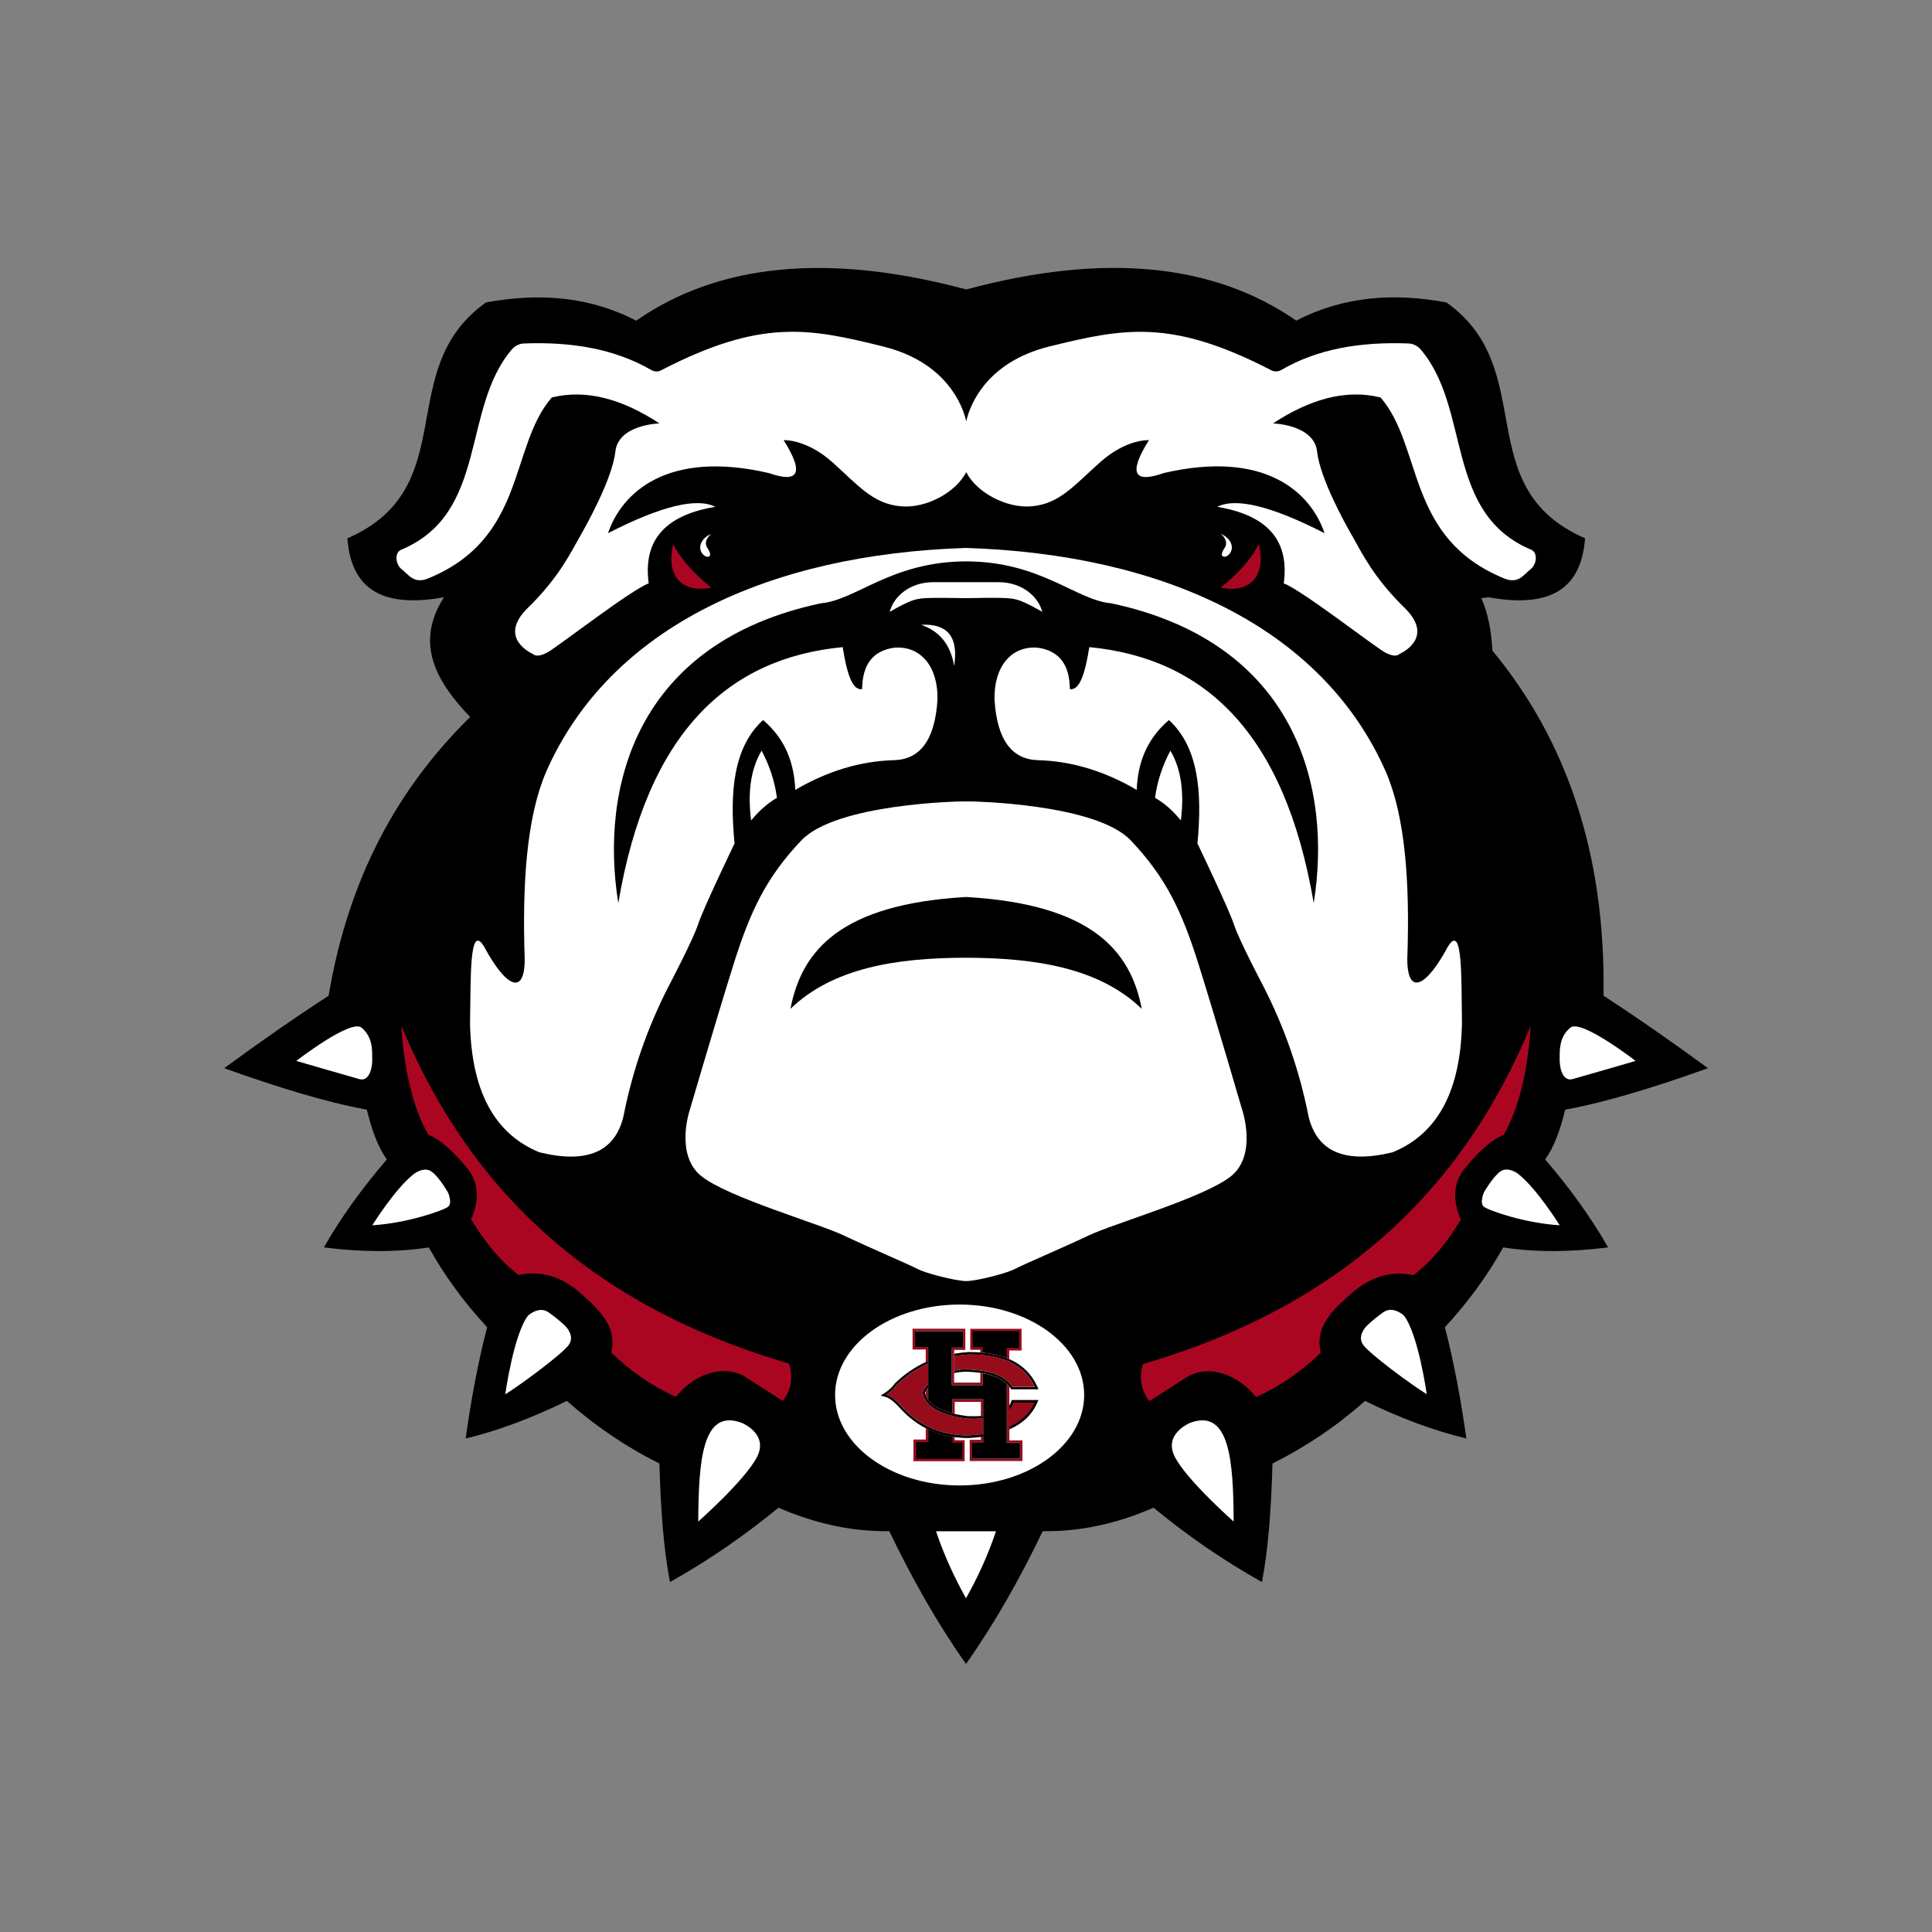
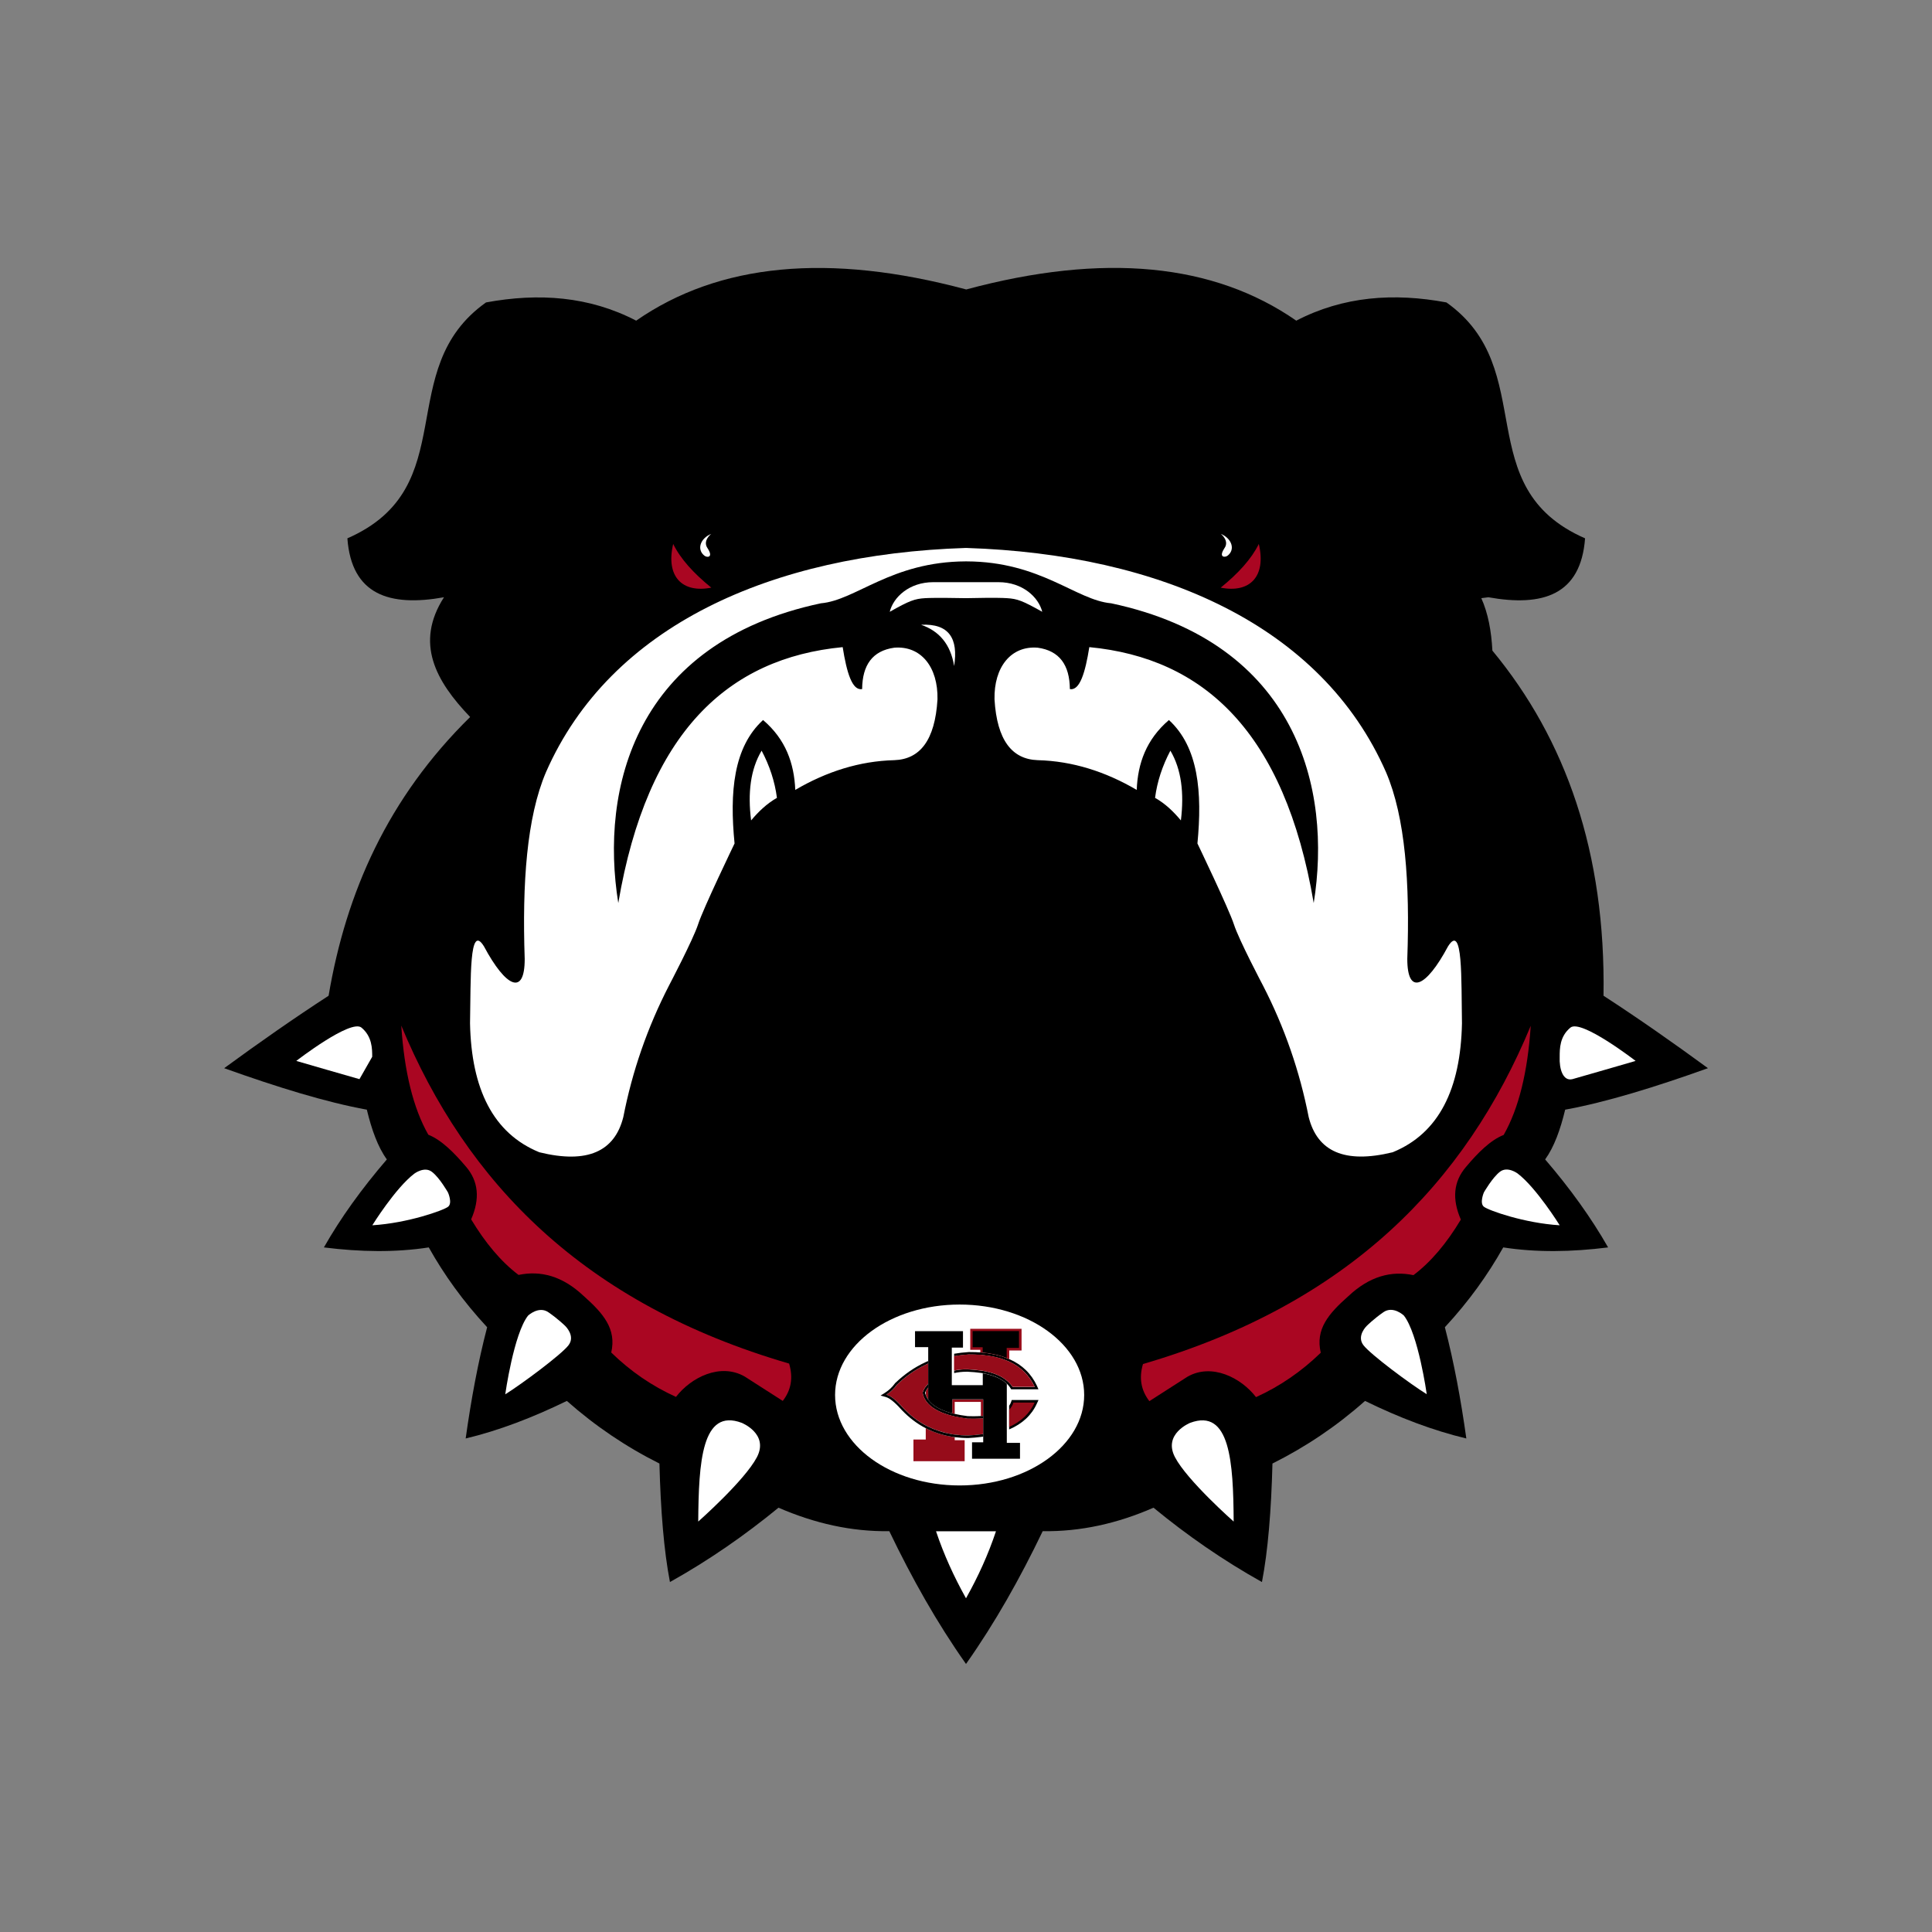
<svg xmlns="http://www.w3.org/2000/svg" version="1.1" id="Layer_1" x="0px" y="0px" width="1728px" height="1728px" viewBox="0 0 1728 1728" style="enable-background:new 0 0 1728 1728;" xml:space="preserve">
  <rect x="0" y="0" width="1728" height="1728" fill="#808080" stroke="none" />
  <style type="text/css">
	.st0{fill:#FFFFFF;}
	.st1{fill:#AA0622;}
	.st2{fill:#960C1A;}
</style>
  <g>
    <g>
      <path d="M1324.9,535c6.1,13.6,9,29.5,9.9,46.9c65.9,79.7,101.4,180.9,99.4,308.7c30.8,20,62,41.8,93.4,64.8    c-47.5,17-91.3,30.5-127.7,37.1c-4.3,17.9-9.9,33.4-17.9,44.5c22.5,26.2,41.3,52.4,56.3,78.7c-32.7,4.1-64,4.6-93.8,0    c-13.7,24.4-30.8,48.3-52.2,71.4c8.1,31.1,14.3,64.5,19.2,99.5c-29.7-7.1-60-18.6-90.6-33.6c-25.2,22.4-52.8,41-82.8,56    c-1.1,42.1-4,78.1-9.4,106c-35.1-19.6-67.2-42-97-66.5c-32.2,14.1-65.2,21.5-99.1,21c-20.2,42.1-42.6,81.9-68.2,118.2    c-0.1,0.2-0.3,0.4-0.4,0.6c-0.1-0.2-0.3-0.4-0.4-0.6c-25.6-36.3-48-76.1-68.2-118.2c-33.9,0.5-66.9-7-99.1-21    c-29.9,24.5-62,46.9-97.1,66.5c-5.4-28-8.3-63.9-9.4-106c-30-15-57.6-33.7-82.8-56c-30.6,14.9-60.8,26.5-90.5,33.6    c4.9-35,11.1-68.5,19.2-99.5c-21.4-23.1-38.5-46.9-52.2-71.4c-29.8,4.6-61.2,4.1-93.8,0c14.9-26.3,33.8-52.5,56.3-78.7    c-8-11-13.6-26.6-17.9-44.5c-36.3-6.6-80.1-20.1-127.6-37.1c31.4-23,62.6-44.8,93.4-64.8c15.6-92.4,53.1-177.1,126.6-249.3    c-30.9-32.2-49.6-66.2-23.4-107.1c-48.7,8.7-82.7-2.1-86.4-52.7c104.4-45.7,39.7-151.2,124-211c47.2-8.7,92.3-5.5,134.3,16.3    c73.9-51.3,172.1-60.9,295.2-27.9c123.1-33.1,221.3-23.4,295.2,27.9c42-21.8,87.2-25.1,134.3-16.3c84.3,59.8,19.6,165.3,124,211    c-3.8,50.7-37.8,61.4-86.5,52.7L1324.9,535z" />
-       <path class="st0" d="M1111.3,993.6c0,0-23.9-82.1-39.1-130.5c-15.2-48.4-29.4-78.3-60.9-111.5c-31.5-33.1-143.1-34.8-143.1-34.8    h-8.3c0,0-111.6,1.7-143.1,34.8c-31.5,33.2-45.7,63.1-60.9,111.5c-15.2,48.4-39.2,130.5-39.2,130.5s-13,39.2,10.4,58.2    c23.4,19,104.9,42.4,127.8,53.3c22.9,10.9,58.7,26.1,65.8,29.9c6.9,3.7,33,10.5,43.1,10.8c0.1,0,0.3,0,0.4,0s0.2,0,0.4,0    c10.1-0.3,36.2-7.1,43.1-10.8c7-3.8,42.9-19,65.8-29.9c22.9-10.9,104.4-34.2,127.8-53.3C1124.4,1032.8,1111.3,993.6,1111.3,993.6z     M864.4,856.6h-0.7c-62.6,0.1-119,9.3-156.7,45.7c10-52.5,45.3-93.5,156.7-100v0c0.1,0,0.3,0,0.4,0c0.1,0,0.3,0,0.4,0v0    c111.4,6.5,146.7,47.6,156.7,100C983.4,865.9,927,856.8,864.4,856.6z" />
      <path class="st0" d="M694.9,713.6c-9.1,5.2-16.5,12.3-23.1,20.2c-3.1-24.5-0.6-45.6,9.4-62.4C688.3,684.8,693,698.9,694.9,713.6z" />
      <path class="st0" d="M1056.2,733.8c-6.6-7.9-13.9-15-23.1-20.2c1.9-14.7,6.6-28.7,13.7-42.2    C1056.7,688.1,1059.2,709.3,1056.2,733.8z" />
      <path class="st1" d="M636.2,525.6c-25.7,5.1-41-9.6-34.1-39.1C608.6,499.8,620.4,512.8,636.2,525.6z" />
      <path class="st0" d="M632.7,490.1c0.2,0.3,0.3,0.5,0.5,0.8c4.7,7.5-0.3,8-2.9,6.3c-7.4-5.5-4.1-15.7,5.9-19.7    C635.4,478,628.5,483.8,632.7,490.1z" />
      <path class="st1" d="M700.1,1253l-34-21.8c-21.8-12.5-48,0.7-61.5,18.2c-21.4-9.7-40.7-22.9-57.9-39.7c4.8-21-6.9-34.8-24.7-50.6    c-19-17.9-38.4-22.9-58.2-18.8c-15.8-11.9-29.8-28.8-42.4-49.7c8.1-18.5,6.5-34.2-4.6-47.1c-10.6-12.5-21.9-23.9-33.7-28.6    c-13.5-23.7-21.5-56.4-24.2-97.6c58.3,140.5,163.2,248.8,346.9,302.3C709.6,1232.5,707.5,1243.5,700.1,1253z" />
      <path class="st0" d="M853.4,595.7c-3.2-19.6-13.5-31.4-29.6-36.9C849,557.5,857.2,571.2,853.4,595.7z" />
      <path class="st0" d="M1307.6,915.3c-1.2,58.7-20.6,98.4-62,115.3c-43.1,10.5-67.4-0.8-75.1-31.5c-8-40.8-21.5-80-40.8-117.5    c0,0-21.8-41.3-26.1-54.9c-4.4-13.6-32.6-72.3-32.6-72.3c4.4-45.7,1-86.1-25.5-110.4c-20.3,17.4-27.9,38.9-28.8,62.5    c-28-16.4-57.5-25.8-88.6-26.6c-22.8-0.8-36.4-17.6-38.6-54.4c-0.6-28.8,14.7-48.1,38.6-46.2c19.6,2.7,28.6,15.6,28.8,37    c8.9,1.7,13.8-14.9,17.4-37.5c102.2,9.8,174.6,75.6,200.7,228.9c16.5-102.1-14.7-232.7-181.1-268.1    c-31.4-2.7-62.8-37.3-129.5-37.5h-0.7c-66.7,0.3-98.1,34.8-129.5,37.5C567.7,574.9,536.5,705.5,553,807.7    c26-153.3,98.5-219.1,200.7-228.9c3.6,22.7,8.5,39.2,17.4,37.5c0.2-21.4,9.2-34.3,28.8-37c23.9-1.9,39.2,17.4,38.6,46.2    c-2.2,36.8-15.8,53.6-38.6,54.4c-31.1,0.8-60.6,10.2-88.6,26.6c-1-23.7-8.5-45.2-28.8-62.5c-26.6,24.3-30,64.7-25.5,110.4    c0,0-28.3,58.7-32.6,72.3c-4.4,13.6-26.1,54.9-26.1,54.9c-19.3,37.5-32.8,76.6-40.8,117.5c-7.7,30.7-32,42.1-75.1,31.5    c-41.3-16.9-60.8-56.5-62-115.3c0.8-39.3-0.9-90.6,12.5-68.8c19.6,36.7,36.5,44.6,36.4,11.1c-2.3-67.7,1.8-126.5,19-166.9    c57.6-131.3,201.9-195,375.3-200.6c0.1,0,0.3,0,0.4,0s0.3,0,0.4,0c173.4,5.6,317.7,69.3,375.3,200.6c17.3,40.4,21.4,99.2,19,166.9    c0,33.4,16.8,25.6,36.4-11.1C1308.6,824.8,1306.9,876,1307.6,915.3z" />
      <path class="st0" d="M932.2,547.2c-17.8-10-22.2-11.6-31.6-12.2c-8.5-0.6-31.7-0.1-36.2,0h-0.3c-0.1,0-0.3,0-0.5,0    c-4.4-0.1-27.7-0.5-36.2,0c-9.4,0.6-13.9,2.2-31.6,12.2c3.2-13.1,17.5-26.5,38.9-26.5h58.4C914.6,520.7,928.9,534.1,932.2,547.2z" />
-       <path class="st0" d="M1369.6,508.6c-7,5.4-11.4,14.1-24.4,8.7c-88-36.2-72.1-117.3-110.4-161.8c-31.3-7.7-63.5,1.7-96.2,23.2    c0,0,36.7,1,39.4,25.1c2.7,24.2,25,64.5,32.1,76.7c7.1,12.3,17.9,35.6,46.1,63.1c28.2,27.5-4.5,41.3-4.5,41.3s-3.2,4.3-13.8-1.9    c-10.6-6.2-74.5-55.8-89.7-61.2c4.8-35.6-11.2-60.4-59.5-68.5c16.5-8.3,47.8-1.1,96,23.6c-12.4-36.6-53.3-74.8-143.8-53.8    c-25.8,9.1-32.6,1.4-13.3-29.4c0,0-20.1-1.4-43.8,19.9c-23.7,21.2-36.2,36.7-60.4,39.2c-23.5,2.3-49.9-12.7-58.8-29.8    c-0.1-0.3-0.3-0.5-0.4-0.7c-0.1,0.3-0.2,0.5-0.4,0.7c-9,17.1-35.3,32.2-58.8,29.8c-24.2-2.5-36.7-17.9-60.3-39.2    c-23.7-21.2-43.8-19.9-43.8-19.9c19.3,30.7,12.5,38.4-13.3,29.4c-90.5-20.9-131.4,17.3-143.8,53.8c48.2-24.7,79.5-31.9,96-23.6    c-48.4,8.1-64.4,32.9-59.6,68.5c-15.2,5.4-79.1,54.9-89.7,61.2c-10.6,6.2-13.9,1.9-13.9,1.9s-32.6-13.9-4.4-41.3    c28.2-27.5,39-50.8,46.1-63.1c7-12.2,29.4-52.5,32.1-76.7c2.7-24.2,39.4-25.1,39.4-25.1c-32.8-21.5-64.9-30.9-96.3-23.2    c-38.3,44.4-22.4,125.6-110.4,161.8c-13.1,5.4-17.4-3.3-24.5-8.7c-5.4-5.3-5.3-14.4,0-16.8c78.5-32.7,53.7-126,99.2-179.3    c2.8-3.2,6.8-5.2,11-5.3c42.3-1.6,80.9,4.7,113.8,23.8c2.7,1.5,6,1.7,8.7,0.2c89.5-46.3,132.1-37.8,198.6-21.3    c56.9,14.1,70.9,53.2,73.9,65.3c0.1,0.7,0.3,1.2,0.4,1.7c0.1-0.5,0.2-1,0.4-1.7c3-12.1,17-51.2,73.9-65.3    c66.6-16.4,109.2-25,198.6,21.3c2.8,1.4,6.1,1.3,8.7-0.2c32.9-19.2,71.5-25.4,113.8-23.8c4.3,0.1,8.2,2.1,11,5.3    c45.6,53.3,20.7,146.6,99.2,179.3C1374.9,494.2,1375,503.3,1369.6,508.6z" />
      <path class="st0" d="M1097.7,497.2c-2.6,1.6-7.6,1.1-2.9-6.3c0.1-0.3,0.3-0.5,0.5-0.8c4.2-6.3-2.7-12.1-3.4-12.6    C1101.8,481.6,1105.2,491.7,1097.7,497.2z" />
      <path class="st1" d="M1091.8,525.6c15.7-12.7,27.6-25.8,34.1-39.1C1132.8,516,1117.5,530.7,1091.8,525.6z" />
      <path class="st1" d="M1369.1,917.5c-2.7,41.2-10.7,73.9-24.2,97.6c-11.8,4.6-23.1,16-33.7,28.6c-11.1,12.9-12.7,28.6-4.6,47.1    c-12.6,21-26.6,37.8-42.4,49.7c-19.7-4.1-39.2,0.9-58.2,18.8c-17.9,15.8-29.6,29.6-24.7,50.6c-17.2,16.7-36.5,30-57.9,39.7    c-13.5-17.5-39.7-30.7-61.4-18.2l-34,21.8c-7.3-9.5-9.5-20.5-5.7-33.2C1205.9,1166.3,1310.8,1058.1,1369.1,917.5z" />
      <g>
-         <path class="st0" d="M321.5,965.2c-3.8-1-56.5-16.3-56.5-16.3s48.7-37.7,58.3-29.8c9.6,8,9.6,19,9.6,26.1     C333.4,956.3,329.9,967.4,321.5,965.2z" />
+         <path class="st0" d="M321.5,965.2c-3.8-1-56.5-16.3-56.5-16.3s48.7-37.7,58.3-29.8c9.6,8,9.6,19,9.6,26.1     z" />
        <path class="st0" d="M400.8,1079.3c-4.1,3.3-36.4,14.7-67.8,16.6c0,0,20.7-33.4,37.6-46.2c0,0,9-6.8,15.7-1.6     c6.8,5.1,14.4,18.5,14.4,18.5S404.9,1076,400.8,1079.3z" />
        <path class="st0" d="M508.4,1203.3c-6.5,8.4-41.6,34.5-56.5,43.8c0,0,7.6-54.1,20.4-70.4c0,0,9.5-9,18.2-3c8.7,6,15,12.2,15,12.2     S515,1194.9,508.4,1203.3z" />
        <path class="st0" d="M677,1303.3c-10.9,20.9-52.5,57.6-52.5,57.6c0.4-53.2,3.2-101.7,38.9-88.3     C663.4,1272.6,687.9,1282.4,677,1303.3z" />
        <path class="st0" d="M890.8,1369.6c-7,21-16,40.6-26.4,59.2c-0.1,0.2-0.3,0.4-0.4,0.7c-0.1-0.2-0.3-0.4-0.4-0.7     c-10.4-18.7-19.4-38.3-26.4-59.2H890.8z" />
        <path class="st0" d="M1103.4,1360.9c0,0-41.6-36.7-52.5-57.6c-10.9-20.9,13.6-30.7,13.6-30.7     C1100.2,1259.3,1103.1,1307.8,1103.4,1360.9z" />
        <path class="st0" d="M1276.1,1247c-14.9-9.2-50-35.3-56.6-43.8c-6.5-8.4,3-17.4,3-17.4s6.2-6.2,14.9-12.2c8.7-6,18.2,3,18.2,3     C1268.5,1192.9,1276.1,1247,1276.1,1247z" />
        <path class="st0" d="M1395,1095.9c-31.5-1.9-63.7-13.3-67.8-16.6c-4.1-3.2,0-12.8,0-12.8s7.6-13.3,14.4-18.5     c6.8-5.2,15.8,1.6,15.8,1.6C1374.2,1062.4,1395,1095.9,1395,1095.9z" />
        <path class="st0" d="M1462.9,948.9c0,0-52.7,15.3-56.5,16.3c-8.4,2.1-11.9-9-11.4-20c0-7.2,0-18.2,9.6-26.1     C1414.2,911.2,1462.9,948.9,1462.9,948.9z" />
      </g>
    </g>
    <g>
      <ellipse class="st0" cx="858.3" cy="1247.7" rx="111.4" ry="80.9" />
      <g>
        <path d="M928.8,1242.6h-24.4l-0.6-1c-0.4-0.5-0.7-1.1-1.1-1.6c-0.6-0.8-1.4-1.6-2.2-2.4c-4.8-4.6-11.9-7.7-21.5-9.4     c-0.7-0.1-1.4-0.2-2.2-0.3c-3.4-0.5-7.2-0.8-11.2-1c-0.4,0-0.9,0-1.4,0c-3.7,0-7.3,0.4-10.8,1.2v-2.2c3.9-0.8,8.1-1.3,12.3-1.1     c4,0.2,7.7,0.5,11.1,1c0.7,0.1,1.4,0.2,2.2,0.3c9.8,1.6,16.7,4.7,21.5,8.7c0.8,0.6,1.5,1.3,2.2,2c1.1,1.2,2.1,2.4,3,3.7h19.8     c-4.9-10.6-12.7-18-22.8-22.6c-0.7-0.3-1.4-0.7-2.2-0.9c-6.3-2.6-13.5-4.2-21.5-5c-0.7-0.1-1.4-0.1-2.2-0.2     c-3.3-0.2-6.8-0.3-10.4-0.3c-4.6,0.3-8.9,0.8-13,1.5v-2.2c4.1-0.7,8.4-1.2,12.9-1.5h0.1c0.5,0,1,0,1.5,0c3.1,0,6,0.1,8.9,0.3     c0.7,0.1,1.4,0.1,2.2,0.2c8,0.8,15.2,2.4,21.5,4.9c0.7,0.3,1.4,0.6,2.2,0.9c11.4,5,19.7,13,24.8,24L928.8,1242.6z" />
        <path d="M928.8,1252.3l-1.4,3c-4.6,10.3-12.9,18.1-24.8,23.2v-21.2c0.8-1.1,1.4-2.3,1.8-3.6l0.5-1.5H928.8z" />
        <path class="st2" d="M925.4,1240.4h-19.8c-0.8-1.3-1.8-2.5-3-3.7c-0.7-0.7-1.4-1.4-2.2-2c-4.8-4-11.7-7-21.5-8.7     c-0.7-0.1-1.4-0.2-2.2-0.3c-3.4-0.5-7.1-0.8-11.1-1c-4.2-0.1-8.4,0.3-12.3,1.1v-12.9c4.1-0.7,8.4-1.2,13-1.5     c3.6,0,7,0.1,10.4,0.3c0.7,0,1.4,0.1,2.2,0.2c8,0.7,15.1,2.4,21.5,5c0.7,0.3,1.4,0.6,2.2,0.9     C912.8,1222.5,920.5,1229.9,925.4,1240.4z" />
        <path class="st2" d="M925.4,1254.5c-4.3,9.6-12,16.9-22.8,21.8v-15.5c1.8-1.8,3.1-3.9,3.8-6.3H925.4z" />
        <path class="st2" d="M828.1,1244.2v3.6c0.5,1.4,1.2,2.8,2.2,4.1v-11.1C829.4,1242,828.7,1243.1,828.1,1244.2z M828.1,1244.2v3.6     c0.5,1.4,1.2,2.8,2.2,4.1v-11.1C829.4,1242,828.7,1243.1,828.1,1244.2z M828.1,1244.2v3.6c0.5,1.4,1.2,2.8,2.2,4.1v-11.1     C829.4,1242,828.7,1243.1,828.1,1244.2z M867.8,1188.5v18.8h9v2.3c0.7,0.1,1.4,0.1,2.2,0.2c8,0.8,15.2,2.4,21.5,4.9     c0.7,0.3,1.4,0.6,2.2,0.9v-7.7h11v-19.4H867.8z M828.1,1244.2v3.6c0.5,1.4,1.2,2.8,2.2,4.1v-11.1     C829.4,1242,828.7,1243.1,828.1,1244.2z M828.1,1244.2v3.6c0.5,1.4,1.2,2.8,2.2,4.1v-11.1C829.4,1242,828.7,1243.1,828.1,1244.2z      M853.9,1288.1v-2.7c-0.7-0.1-1.4-0.2-2.2-0.3c-7.6-1.2-14.8-3.4-21.5-6.6c-0.7-0.3-1.4-0.7-2.2-1.1v10.1h-11v19.4h45.8v-18.8     H853.9z M828.1,1244.2v3.6c0.5,1.4,1.2,2.8,2.2,4.1v-11.1C829.4,1242,828.7,1243.1,828.1,1244.2z" />
        <path class="st2" d="M879.5,1251.7v14.8c-0.7,0.1-1.4,0.1-2.2,0.2v-12.8h-23.4v10.8c-0.7-0.2-1.5-0.3-2.2-0.5v-12.5H879.5z" />
        <path d="M879.5,1266.5v2.2c-0.7,0-1.4,0.1-2.2,0.1c-3.7,0.2-7.7,0.2-12,0.1c-4.1-0.5-7.9-1.2-11.4-2c-0.7-0.2-1.4-0.3-2.2-0.5     c-9.8-2.5-17-6.1-21.5-10.9c-0.8-0.9-1.5-1.8-2.2-2.8c-1.4-2.1-2.3-4.4-2.8-6.9c0.4-1.8,1.4-3.7,2.8-5.6c0.6-0.8,1.4-1.6,2.2-2.5     v3.2c-0.9,1.1-1.6,2.2-2.2,3.3c-0.2,0.5-0.5,1.1-0.6,1.6c0.2,0.7,0.4,1.4,0.6,2c0.5,1.4,1.2,2.8,2.2,4.1     c3.8,5.4,11,9.5,21.5,12.2c0.7,0.2,1.4,0.4,2.2,0.5c3.5,0.8,7.4,1.5,11.6,2c1.8,0.1,3.6,0.1,5.3,0.1c2.3,0,4.4-0.1,6.5-0.2     C878,1266.6,878.8,1266.5,879.5,1266.5z" />
        <path class="st2" d="M879.5,1268.6v14c-0.7,0.1-1.4,0.2-2.2,0.3c-3.6,0.5-7.4,0.8-11.4,1c-4.1,0-8.1-0.3-12-0.8     c-0.7-0.1-1.4-0.2-2.2-0.3c-7.7-1.3-14.9-3.6-21.5-6.8c-0.7-0.4-1.4-0.7-2.2-1.1c-7.3-3.9-13.9-9-19.7-15.1     c-5.4-6-10.6-11-15.4-12.4c3.7-2.4,6.8-5.3,9.2-8.7c7.3-7.1,15.7-13.3,25.9-18.1c0.7-0.3,1.4-0.7,2.2-1v18     c-0.8,0.8-1.5,1.6-2.2,2.5c-1.4,1.9-2.4,3.8-2.8,5.6c0.5,2.5,1.4,4.8,2.8,6.9c0.6,1,1.3,1.9,2.2,2.8c4.4,4.8,11.6,8.5,21.5,10.9     c0.7,0.2,1.4,0.4,2.2,0.5c3.5,0.8,7.3,1.4,11.4,2c4.3,0.1,8.3,0.1,12-0.1C878,1268.7,878.8,1268.7,879.5,1268.6z" />
-         <path class="st2" d="M914.5,1288.2v18.6h-47.2v-19h10v-2.7c0.7-0.1,1.4-0.2,2.2-0.3v5.2h-10v14.7h42.9v-14.3h-11.8v-52.8     c0.8,0.8,1.5,1.5,2.2,2.4v48.3H914.5z" />
-         <path class="st2" d="M879,1228.2v10.6h-27.7v-33.6h10v-14.7h-42.9v14.3h11.8v12.5c-0.7,0.3-1.4,0.6-2.2,1v-11.3h-11.8v-18.6h47.2     v19h-10v29.2h23.4v-8.8C877.6,1228,878.3,1228.1,879,1228.2z" />
        <path d="M879.5,1282.7v2.2c-0.7,0.1-1.4,0.2-2.2,0.3c-3.6,0.5-7.4,0.8-11.3,1h-0.1c-4.1,0-8.1-0.3-12-0.8     c-0.7-0.1-1.4-0.2-2.2-0.3c-7.6-1.2-14.8-3.4-21.5-6.6c-0.7-0.3-1.4-0.7-2.2-1.1c-7.8-4-14.9-9.4-21.3-16.1     c-4.3-4.8-9.9-10.5-14.4-11.8l-4.7-1.3l4.1-2.6c3.4-2.2,6.3-4.9,8.6-8.1l0.1-0.2l0.1-0.1c8.4-8.1,17.4-14.3,27.4-18.9     c0.7-0.3,1.4-0.6,2.2-1v2.3c-0.7,0.3-1.5,0.6-2.2,1c-10.2,4.8-18.6,11-25.9,18.1c-2.4,3.4-5.5,6.3-9.2,8.7     c4.8,1.3,10,6.4,15.4,12.4c5.8,6.1,12.4,11.2,19.7,15.1c0.7,0.4,1.4,0.7,2.2,1.1c6.6,3.2,13.7,5.5,21.5,6.8     c0.7,0.1,1.4,0.2,2.2,0.3c3.9,0.5,7.9,0.8,12,0.8c4-0.2,7.8-0.5,11.4-1C878,1282.9,878.8,1282.8,879.5,1282.7z" />
        <path d="M912.3,1290.4v14.3h-42.9V1290h10v-38.4h-27.7v12.5c-10.5-2.7-17.7-6.8-21.5-12.2v-47h-11.8v-14.3h42.9v14.7h-10v33.6     H879v-10.6c9.6,1.7,16.7,4.8,21.5,9.4v52.8H912.3z" />
-         <path d="M860.8,1290.3v14.5h-41.4v-15h11v-11.2c6.7,3.2,13.8,5.4,21.5,6.6v5.2H860.8z" />
        <path d="M911.4,1190.6v15h-11v8.9c-6.3-2.5-13.4-4.1-21.5-4.9v-4.6h-9v-14.5H911.4z" />
      </g>
    </g>
  </g>
</svg>